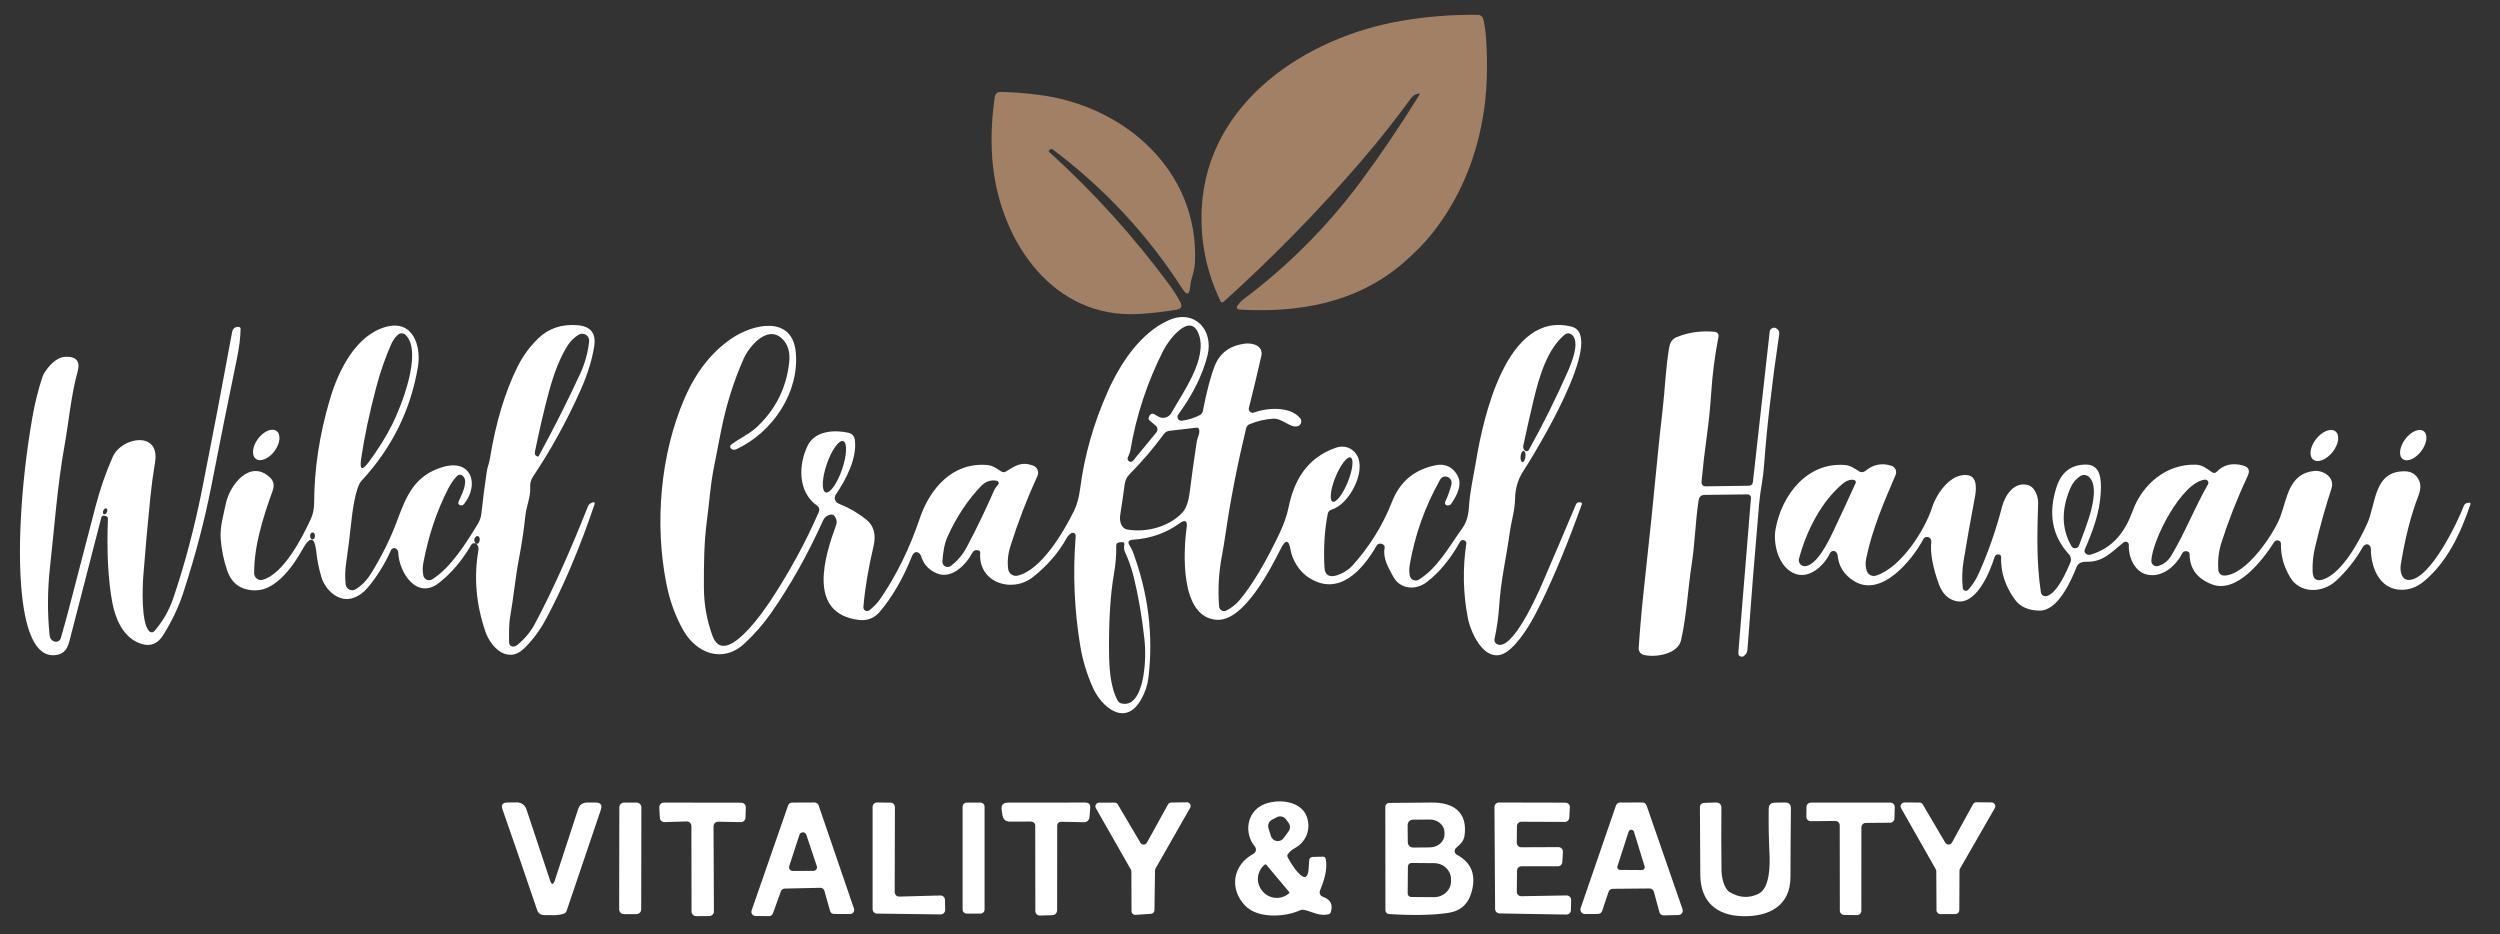
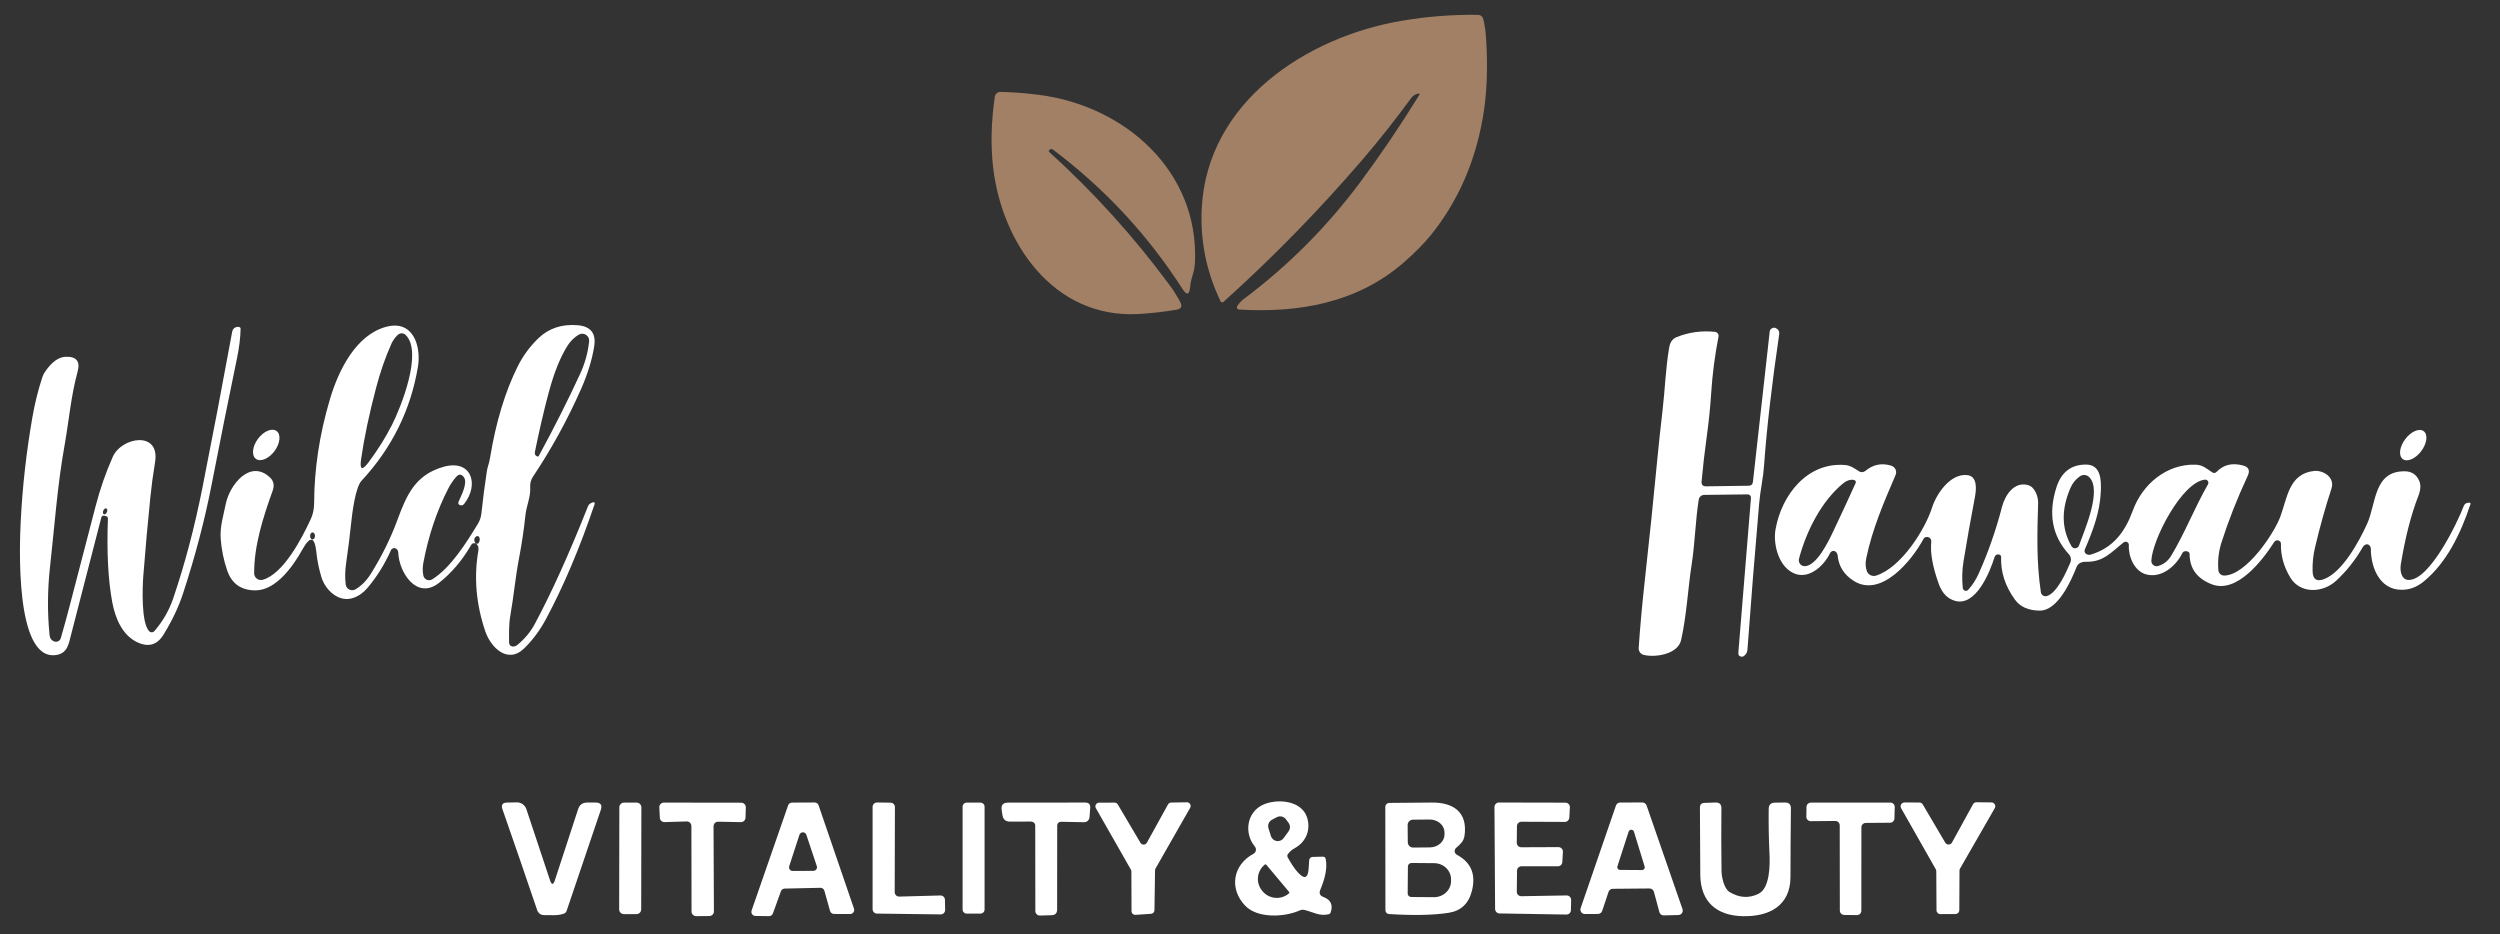
<svg xmlns="http://www.w3.org/2000/svg" width="297" height="111" viewBox="0 0 297 111" fill="none">
  <rect x="0" y="0" width="297" height="111" fill="#333333" stroke="none" />
-   <path d="M116.218 65.38C115.892 65.301 115.649 65.409 115.491 65.705C114.759 67.09 113.08 68.82 111.353 68.137C110.372 67.751 109.73 67.063 109.427 66.073C109.371 65.894 109.263 65.757 109.101 65.661C108.928 65.556 108.763 65.564 108.608 65.687C108.499 65.775 108.418 65.883 108.365 66.011C107.302 68.688 106.023 70.907 104.527 72.668C103.866 73.445 103.036 73.773 102.038 73.65C95.789 72.874 98.019 65.985 99.328 62.383C99.393 62.203 99.41 62.009 99.375 61.819C99.34 61.63 99.255 61.453 99.129 61.305C98.997 61.147 98.83 61.093 98.627 61.142C98.23 61.236 97.948 61.467 97.781 61.835C95.954 65.881 93.899 69.539 91.616 72.809C90.691 74.135 89.629 75.352 88.43 76.459C85.835 78.861 82.702 77.59 81.159 74.851C80.222 73.183 79.554 71.33 79.154 69.294C77.766 62.242 78.423 54.012 81.327 47.32C82.675 44.203 84.532 41.836 86.897 40.221C89.453 38.468 94.145 37.403 94.542 41.886C94.961 46.601 91.823 51.343 87.492 53.364C87.254 53.472 87.042 53.451 86.857 53.302C86.821 53.273 86.792 53.236 86.772 53.194C86.753 53.151 86.743 53.105 86.744 53.059C86.745 53.013 86.756 52.967 86.777 52.926C86.798 52.884 86.829 52.848 86.866 52.82C87.879 52.058 89.038 51.562 89.955 50.695C92.138 48.635 93.402 46.111 93.749 43.122C93.899 41.851 93.611 40.879 92.885 40.207C91.149 38.603 89.021 41.106 88.342 42.627C87.135 45.341 86.227 48.265 85.619 51.4C85.349 52.782 85.072 54.196 84.79 55.642C84.385 57.702 84.266 59.709 83.988 61.782C83.636 64.416 83.609 67.09 83.623 69.811C83.632 71.801 83.972 73.711 84.645 75.543C86.099 79.505 90.889 72.348 91.607 71.257C93.825 67.883 95.719 64.396 97.287 60.796C97.341 60.671 97.35 60.531 97.312 60.4C97.275 60.269 97.193 60.155 97.08 60.078C94.789 58.495 94.815 55.23 95.961 52.921C96.82 51.185 99.098 51.045 100.742 51.4C101.218 51.505 101.488 51.786 101.553 52.242C101.852 54.446 100.486 56.997 99.292 58.763C99.233 58.851 99.194 58.952 99.178 59.057C99.163 59.162 99.171 59.27 99.203 59.371C99.235 59.473 99.289 59.566 99.362 59.645C99.434 59.723 99.523 59.784 99.623 59.823C100.795 60.285 101.876 60.904 102.866 61.681C103.803 62.418 104.106 63.489 103.774 64.894C103.154 67.523 102.753 69.932 102.571 72.121C102.563 72.204 102.58 72.288 102.62 72.362C102.659 72.436 102.719 72.497 102.793 72.538C102.867 72.579 102.951 72.598 103.035 72.592C103.119 72.586 103.2 72.556 103.267 72.506C103.784 72.121 104.231 71.653 104.607 71.104C106.516 68.308 108.067 65.142 109.26 61.607C110.458 58.062 113.133 54.893 117.28 55.244C117.932 55.301 118.408 55.664 118.937 56.002C119.128 56.127 119.32 56.13 119.514 56.011C120.629 55.322 121.329 54.805 122.731 55.309C122.849 55.352 122.957 55.419 123.048 55.505C123.139 55.591 123.211 55.695 123.26 55.81C123.309 55.925 123.333 56.049 123.332 56.174C123.33 56.299 123.302 56.423 123.251 56.536C122.026 59.201 120.955 61.984 120.038 64.885C119.744 65.817 119.656 66.727 119.774 67.615C119.791 67.742 119.834 67.863 119.901 67.972C119.968 68.081 120.057 68.174 120.162 68.247C120.267 68.32 120.387 68.369 120.513 68.394C120.639 68.418 120.768 68.415 120.893 68.387C123.682 67.738 126.348 63.233 127.6 60.678C127.944 59.977 128.184 59.097 128.322 58.04C128.828 54.122 129.919 50.283 131.597 46.523C133.073 43.205 135.439 39.585 138.797 38.064C141.921 36.649 144.204 39.23 143.455 42.21C142.876 44.512 141.714 46.861 139.969 49.257C139.917 49.33 139.887 49.417 139.883 49.507C139.879 49.597 139.901 49.685 139.947 49.762C139.993 49.839 140.06 49.901 140.141 49.94C140.222 49.978 140.312 49.992 140.401 49.98C141.194 49.875 141.908 49.652 142.542 49.31C142.736 49.208 142.854 49.05 142.895 48.837C143.365 46.444 143.841 44.644 144.323 43.437C144.919 41.941 146.093 41.072 147.843 40.83C148.791 40.698 150.126 41.053 149.84 42.315C149.378 44.352 148.888 46.401 148.368 48.464C148.347 48.546 148.349 48.631 148.374 48.712C148.399 48.792 148.445 48.864 148.508 48.92C148.571 48.977 148.649 49.014 148.732 49.03C148.815 49.045 148.901 49.037 148.98 49.007C150.448 48.451 153.303 48.21 154.471 49.704C154.531 49.782 154.571 49.873 154.587 49.97C154.603 50.068 154.594 50.167 154.561 50.26C154.528 50.353 154.473 50.437 154.399 50.504C154.326 50.57 154.237 50.618 154.14 50.642C153.263 50.861 152.342 49.669 151.241 49.739C150.295 49.801 149.365 50.018 148.452 50.392C148.351 50.433 148.261 50.498 148.189 50.581C148.118 50.664 148.067 50.763 148.042 50.87C147.002 55.185 146.194 59.316 145.618 63.264C145.471 64.275 145.316 65.22 145.151 66.099C144.781 68.065 144.674 70.049 144.829 72.05C144.836 72.149 144.868 72.244 144.922 72.328C144.976 72.411 145.05 72.479 145.137 72.527C145.224 72.574 145.322 72.599 145.421 72.6C145.521 72.6 145.619 72.575 145.706 72.528C146.338 72.195 146.865 71.773 147.288 71.262C148.76 69.497 150.314 66.904 151.95 63.483C152.506 62.326 152.879 61.274 153.07 60.327C153.757 56.966 155.304 54.389 158.692 53.193C159.671 52.846 160.658 53.175 161.195 54.065C162.35 55.971 160.305 59.928 158.181 60.546C158.07 60.58 157.969 60.643 157.891 60.729C157.812 60.816 157.759 60.922 157.736 61.037C157.348 63.03 157.219 65.17 157.348 67.458C157.463 69.425 159.966 67.966 160.6 67.269C162.674 64.987 164.267 62.429 165.377 59.595C166.314 57.2 168.063 55.754 170.625 55.257C171.749 55.042 172.674 55.55 173.185 56.554C173.741 57.645 173.049 58.872 172.449 59.793C172.323 59.986 172.145 60.069 171.916 60.042C171.87 60.037 171.826 60.021 171.788 59.995C171.749 59.969 171.718 59.935 171.695 59.895C171.672 59.855 171.659 59.81 171.657 59.764C171.655 59.718 171.664 59.672 171.683 59.63C171.991 58.976 172.236 58.301 172.419 57.606C172.51 57.258 172.424 56.979 172.163 56.769C172.083 56.703 171.989 56.656 171.888 56.63C171.788 56.604 171.682 56.601 171.58 56.62C171.478 56.639 171.381 56.681 171.297 56.741C171.213 56.802 171.143 56.88 171.092 56.97C169.286 60.184 168.08 63.566 167.474 67.116C167.398 67.554 167.401 67.981 167.483 68.395C167.505 68.507 167.554 68.611 167.625 68.7C167.696 68.788 167.787 68.859 167.892 68.905C167.996 68.951 168.11 68.971 168.223 68.964C168.337 68.957 168.448 68.923 168.545 68.864C170.788 67.523 172.264 64.762 173.758 62.703C174.239 62.041 174.463 61.112 174.507 60.305C174.613 58.399 175.049 56.615 175.358 54.757C176.204 49.643 178.989 36.842 186.709 38.809C190.966 39.896 182.1 54.236 180.923 56.041C180.293 57.01 180.007 58.132 179.989 59.271C179.967 60.647 179.548 61.896 179.363 63.233C178.971 66.09 178.297 68.965 178.112 71.893C178.024 73.237 177.836 74.581 177.548 75.924C177.524 76.033 177.535 76.146 177.579 76.248C177.622 76.35 177.696 76.436 177.79 76.494C179.601 77.599 182.717 70.486 183.219 69.32C184.55 66.241 185.883 63.113 187.22 59.937C187.305 59.739 187.455 59.651 187.67 59.674L187.793 59.688C187.817 59.69 187.84 59.698 187.86 59.711C187.881 59.723 187.898 59.74 187.91 59.761C187.923 59.781 187.931 59.804 187.934 59.828C187.936 59.851 187.933 59.875 187.925 59.898C186.274 64.488 184.678 68.36 183.135 71.516C182.223 73.387 181.033 75.662 179.434 77.103C176.75 79.522 174.767 75.456 174.371 73.374C173.813 70.461 173.755 67.523 174.199 64.561C174.208 64.495 174.197 64.428 174.167 64.368C174.137 64.309 174.09 64.26 174.031 64.228C173.773 64.09 173.572 64.149 173.428 64.403C172.288 66.436 170.981 68.019 169.506 69.149C168.202 70.153 166.342 70.048 165.505 68.487C164.954 67.458 164.258 66.323 164.491 65.109C164.527 64.936 164.472 64.799 164.328 64.697C164.164 64.583 163.986 64.555 163.795 64.613C163.689 64.643 163.61 64.704 163.557 64.797C161.918 67.65 159.067 70.994 155.423 68.584C154.365 67.883 153.528 66.555 153.321 65.328C153.115 64.109 152.733 64.051 152.175 65.152C150.95 67.563 147.799 73.812 144.565 73.632C140.119 73.378 140.595 65.393 140.974 62.694C141.091 61.849 140.805 61.679 140.114 62.181C138.537 63.329 136.696 63.975 134.593 64.118C134.044 64.156 133.922 64.403 134.227 64.859C134.377 65.084 134.498 65.32 134.589 65.569C136.416 70.474 137.031 75.45 136.435 80.495C136.332 81.384 136.043 82.25 135.567 83.094C133.676 86.442 130.852 83.975 129.838 81.701C129.119 80.091 128.619 78.444 128.34 76.762C127.623 72.464 127.441 68.102 127.794 63.675C127.798 63.609 127.785 63.543 127.754 63.485C127.723 63.426 127.677 63.377 127.62 63.343C127.563 63.309 127.498 63.292 127.432 63.294C127.366 63.295 127.302 63.315 127.247 63.351C127.027 63.497 126.852 63.686 126.723 63.917C125.753 65.664 124.421 67.206 122.726 68.544C120.17 70.56 116.2 69.167 116.447 65.692C116.459 65.522 116.382 65.418 116.218 65.38ZM137.144 49.218L137.603 49.485C137.732 49.561 137.876 49.61 138.025 49.63C138.174 49.65 138.326 49.64 138.471 49.6C138.616 49.561 138.751 49.494 138.869 49.402C138.987 49.309 139.086 49.195 139.158 49.064C140.52 46.632 143.499 42.578 142.406 39.686C141.383 36.991 138.823 40.418 138.233 41.579C136.297 45.389 134.981 49.368 134.285 53.517C134.232 53.828 134.091 54.074 133.98 54.363C133.957 54.427 133.951 54.497 133.965 54.566C133.979 54.633 134.012 54.697 134.06 54.748C134.124 54.816 134.201 54.852 134.289 54.858C134.43 54.867 134.545 54.817 134.633 54.709L137.374 51.37C137.47 51.252 137.516 51.101 137.501 50.949C137.486 50.798 137.412 50.657 137.294 50.559L136.58 49.967C136.527 49.923 136.487 49.864 136.467 49.798C136.447 49.732 136.446 49.661 136.466 49.595C136.495 49.489 136.544 49.396 136.611 49.314C136.761 49.13 136.939 49.098 137.144 49.218ZM186.237 44.173C186.683 43.161 187.797 40.536 186.687 39.721C186.574 39.637 186.436 39.593 186.295 39.596C186.155 39.6 186.019 39.65 185.911 39.739C183.809 41.452 182.858 44.765 182.214 47.43C181.8 49.148 181.384 50.984 180.967 52.938C180.935 53.087 180.954 53.232 181.025 53.372C181.069 53.46 181.135 53.527 181.223 53.574C181.292 53.61 181.373 53.618 181.448 53.596C181.522 53.574 181.586 53.523 181.624 53.456C183.316 50.403 184.854 47.309 186.237 44.173ZM133.95 62.913C136.228 63.285 138.885 62.584 140.462 60.897C140.897 60.432 141.185 59.645 141.326 58.535C141.579 56.534 141.862 54.506 142.177 52.452C142.252 51.961 142.591 51.47 142.45 50.993C142.431 50.933 142.392 50.882 142.341 50.847C142.29 50.813 142.228 50.798 142.168 50.804L138.925 51.181C138.795 51.196 138.671 51.238 138.559 51.303C138.446 51.367 138.349 51.454 138.272 51.558C137.042 53.241 135.681 54.835 134.192 56.339C133.877 56.655 133.675 57.064 133.615 57.505C133.459 58.679 133.28 59.917 133.077 61.217C132.976 61.87 133.165 62.782 133.95 62.913ZM98.087 58.495C98.328 58.576 98.669 58.334 99.035 57.821C99.401 57.307 99.762 56.565 100.039 55.758C100.175 55.358 100.288 54.954 100.368 54.569C100.449 54.184 100.497 53.825 100.509 53.514C100.522 53.203 100.498 52.944 100.44 52.754C100.382 52.564 100.291 52.445 100.172 52.404C99.93 52.323 99.589 52.565 99.223 53.079C98.857 53.592 98.496 54.334 98.22 55.142C98.083 55.542 97.971 55.946 97.89 56.331C97.809 56.715 97.761 57.074 97.749 57.385C97.737 57.697 97.76 57.955 97.818 58.145C97.876 58.336 97.968 58.454 98.087 58.495ZM180.86 54.893C180.898 54.897 180.938 54.885 180.977 54.855C181.015 54.825 181.053 54.78 181.087 54.721C181.121 54.662 181.15 54.591 181.174 54.512C181.198 54.433 181.215 54.347 181.225 54.26C181.235 54.172 181.238 54.085 181.233 54.002C181.227 53.92 181.214 53.844 181.195 53.779C181.175 53.714 181.149 53.661 181.118 53.624C181.086 53.587 181.051 53.565 181.013 53.561C180.975 53.556 180.935 53.569 180.896 53.599C180.857 53.628 180.82 53.674 180.786 53.733C180.752 53.791 180.722 53.862 180.699 53.942C180.675 54.021 180.657 54.107 180.647 54.194C180.637 54.282 180.635 54.369 180.64 54.452C180.646 54.534 180.658 54.61 180.678 54.675C180.698 54.74 180.724 54.792 180.755 54.83C180.787 54.867 180.822 54.889 180.86 54.893ZM158.318 59.6C158.414 59.638 158.536 59.609 158.679 59.512C158.821 59.416 158.98 59.255 159.147 59.039C159.314 58.822 159.486 58.554 159.652 58.251C159.818 57.947 159.975 57.613 160.115 57.269C160.398 56.572 160.592 55.874 160.655 55.326C160.718 54.779 160.644 54.428 160.45 54.35C160.354 54.311 160.232 54.341 160.089 54.437C159.947 54.533 159.788 54.694 159.621 54.911C159.454 55.127 159.283 55.395 159.117 55.699C158.95 56.002 158.793 56.336 158.653 56.681C158.37 57.377 158.176 58.076 158.113 58.623C158.05 59.17 158.124 59.522 158.318 59.6ZM114.852 64.99C115.974 62.884 117.039 60.679 118.046 58.377C118.179 58.076 118.352 57.812 118.566 57.584C118.601 57.547 118.626 57.501 118.637 57.452C118.648 57.402 118.645 57.35 118.628 57.302C118.612 57.254 118.583 57.211 118.544 57.178C118.505 57.145 118.458 57.123 118.408 57.115C117.694 56.983 117.068 57.2 116.531 57.764C114.947 59.429 113.636 61.405 112.596 63.693C112.155 64.657 112.036 65.665 111.957 66.699C111.948 66.817 111.974 66.936 112.031 67.039C112.088 67.143 112.174 67.229 112.278 67.285C112.383 67.342 112.501 67.368 112.62 67.36C112.739 67.351 112.853 67.309 112.948 67.239C113.73 66.654 114.364 65.905 114.852 64.99ZM133.663 65.613C133.534 65.332 133.502 65.038 133.566 64.732C133.616 64.498 133.521 64.39 133.28 64.407L133.002 64.429C132.732 64.447 132.6 64.591 132.606 64.863C132.635 65.894 132.542 67.019 132.328 68.238C131.923 70.56 131.73 73.539 131.751 77.174C131.76 79.185 131.87 81.587 132.791 83.252C132.87 83.395 133.003 83.502 133.161 83.55C134.915 84.067 135.602 81.674 135.822 80.364C136.075 78.874 136.116 77.363 135.946 75.832C135.649 73.162 135.226 70.722 134.677 68.514C134.427 67.506 134.089 66.539 133.663 65.613Z" fill="white" />
  <path d="M56.496 64.556C56.672 64.635 56.799 64.61 56.875 64.482C57.004 64.263 57.028 64.048 56.946 63.838C56.931 63.802 56.909 63.77 56.88 63.745C56.851 63.719 56.817 63.701 56.779 63.691C56.742 63.681 56.703 63.681 56.665 63.688C56.628 63.696 56.592 63.713 56.562 63.737C56.295 63.944 56.273 64.218 56.496 64.556C56.261 64.486 56.083 64.555 55.963 64.762C54.894 66.6 53.62 68.097 52.142 69.254C49.503 71.319 47.388 67.975 47.313 65.643C47.307 65.491 47.251 65.363 47.145 65.258C47.007 65.12 46.856 65.081 46.692 65.139C46.577 65.177 46.496 65.25 46.449 65.358C45.712 67.015 44.783 68.508 43.664 69.837C43.177 70.413 42.605 70.813 41.95 71.038C40.267 71.612 38.65 70.126 38.178 68.544C37.879 67.539 37.68 66.556 37.583 65.595C37.392 63.743 36.843 63.632 35.935 65.262C34.864 67.195 32.824 70.131 30.357 70.135C28.65 70.138 27.525 69.344 26.981 67.751C26.57 66.542 26.316 65.294 26.219 64.009C26.113 62.602 26.545 61.23 26.831 59.828C27.285 57.623 29.696 54.516 32.057 56.707C32.513 57.128 32.624 57.658 32.392 58.298C31.251 61.458 30.172 64.859 30.194 68.115C30.194 68.238 30.224 68.358 30.279 68.468C30.335 68.577 30.415 68.673 30.514 68.746C30.613 68.82 30.727 68.871 30.849 68.893C30.971 68.916 31.096 68.91 31.216 68.877C33.661 68.189 35.852 63.987 36.931 61.642C37.187 61.081 37.316 60.454 37.319 59.762C37.331 55.724 37.955 51.616 39.192 47.438C40.201 44.029 42.25 39.835 45.819 38.84C49.111 37.92 50.058 41.167 49.648 43.591C48.785 48.724 46.551 53.234 42.946 57.119C42.219 57.899 41.84 60.976 41.725 62.072C41.567 63.594 41.363 65.222 41.113 66.958C40.987 67.843 40.973 68.673 41.073 69.447C41.089 69.574 41.137 69.695 41.212 69.799C41.287 69.902 41.386 69.986 41.502 70.041C41.617 70.097 41.745 70.123 41.873 70.118C42.002 70.112 42.127 70.074 42.237 70.008C42.947 69.582 43.55 68.974 44.043 68.185C45.35 66.093 46.404 63.963 47.203 61.795C48.287 58.859 49.3 56.431 52.658 55.467C55.998 54.507 56.972 57.531 55.148 59.858C55.018 60.025 54.851 60.076 54.645 60.012C54.607 60.001 54.572 59.981 54.541 59.955C54.511 59.929 54.487 59.896 54.47 59.86C54.454 59.823 54.445 59.784 54.445 59.743C54.445 59.703 54.453 59.663 54.469 59.626C54.773 58.907 55.615 57.356 55.099 56.681C54.814 56.304 54.515 56.292 54.2 56.646C53.842 57.049 53.538 57.492 53.288 57.974C51.907 60.639 50.909 63.604 50.292 66.87C50.195 67.382 50.196 67.884 50.296 68.378C50.319 68.488 50.368 68.59 50.439 68.677C50.51 68.764 50.601 68.832 50.705 68.876C50.808 68.92 50.921 68.938 51.033 68.929C51.146 68.92 51.254 68.885 51.349 68.825C53.579 67.44 55.461 64.377 56.774 62.229C57 61.857 57.141 61.44 57.188 61.007C57.364 59.344 57.579 57.685 57.831 56.028C57.87 55.771 57.937 55.488 58.034 55.178C58.113 54.927 58.175 54.662 58.219 54.385C58.909 50.166 60.001 46.553 61.493 43.547C62.122 42.282 62.95 41.156 63.978 40.168C65.201 38.999 66.741 38.488 68.601 38.634C70.167 38.76 70.831 39.588 70.593 41.119C70.346 42.717 69.82 44.428 69.015 46.251C67.399 49.9 65.504 53.352 63.331 56.607C63.066 56.998 62.952 57.429 62.987 57.899C63.066 58.995 62.537 60.104 62.423 61.199C62.238 62.932 61.981 64.656 61.652 66.371C61.22 68.623 61.026 70.894 60.621 73.181C60.44 74.194 60.471 75.298 60.48 76.354C60.48 76.475 60.528 76.591 60.614 76.676C60.7 76.762 60.816 76.81 60.938 76.81C61.129 76.81 61.301 76.748 61.453 76.626C62.341 75.898 63.035 75.063 63.538 74.119C65.518 70.426 67.62 65.776 69.844 60.169C69.923 59.971 70.061 59.831 70.258 59.749L70.447 59.67C70.474 59.658 70.503 59.654 70.531 59.659C70.56 59.664 70.587 59.677 70.608 59.697C70.629 59.717 70.645 59.743 70.652 59.771C70.66 59.8 70.659 59.83 70.65 59.858C68.878 65.1 66.941 69.675 64.838 73.584C64.124 74.911 63.266 76.06 62.264 77.033C60.29 78.944 58.285 76.88 57.651 74.995C56.558 71.764 56.283 68.575 56.827 65.428C56.897 65.019 56.787 64.729 56.496 64.556ZM46.551 50.511C47.621 48.411 50.274 41.811 48.19 39.791C48.065 39.669 47.897 39.601 47.721 39.6C47.546 39.599 47.378 39.666 47.251 39.787C46.922 40.102 46.672 40.451 46.502 40.834C45.791 42.418 45.188 44.149 44.691 46.027C43.86 49.183 43.263 52.014 42.902 54.52C42.711 55.835 43.014 55.958 43.81 54.889C44.873 53.463 45.787 52.004 46.551 50.511ZM68.9 44.458C69.482 43.208 69.845 41.906 69.989 40.554C70.006 40.401 69.979 40.246 69.912 40.107C69.844 39.969 69.739 39.852 69.608 39.77C69.477 39.688 69.325 39.645 69.171 39.645C69.016 39.644 68.864 39.688 68.733 39.769C68.204 40.096 67.774 40.52 67.442 41.04C66.567 42.407 65.809 44.296 65.168 46.707C64.616 48.769 64.075 51.095 63.547 53.684C63.491 53.955 63.591 54.139 63.846 54.236C63.874 54.246 63.906 54.246 63.934 54.235C63.962 54.225 63.986 54.205 64 54.179C65.795 50.883 67.429 47.643 68.9 44.458ZM37.123 64.092C37.2 64.093 37.275 64.05 37.33 63.972C37.386 63.894 37.418 63.787 37.42 63.676C37.422 63.564 37.393 63.457 37.34 63.377C37.286 63.297 37.213 63.252 37.136 63.251C37.059 63.249 36.984 63.292 36.928 63.37C36.873 63.449 36.84 63.555 36.839 63.667C36.837 63.778 36.866 63.886 36.919 63.965C36.972 64.045 37.046 64.091 37.123 64.092Z" fill="white" />
  <path d="M12.563 61.304L12.404 61.269C12.205 61.226 12.08 61.303 12.03 61.502C10.828 66.147 9.633 70.782 8.443 75.407C8.156 76.516 8.02 77.656 6.592 77.826C1.749 78.409 2.331 64.622 2.459 61.997C2.662 57.863 3.126 53.717 3.851 49.559C4.139 47.9 4.536 46.308 5.041 44.783C5.114 44.565 5.218 44.357 5.35 44.165C6.14 43.005 6.961 42.412 7.813 42.385C9.085 42.342 9.553 42.932 9.218 44.156C8.438 46.983 8.187 50.024 7.663 52.952C6.821 57.628 6.482 62.492 5.944 67.326C5.636 70.11 5.62 72.832 5.896 75.491C5.934 75.841 6.11 76.078 6.425 76.201C6.503 76.231 6.586 76.246 6.67 76.242C6.753 76.239 6.835 76.218 6.911 76.181C6.986 76.145 7.052 76.093 7.106 76.029C7.16 75.965 7.199 75.891 7.222 75.811C7.598 74.51 7.933 73.296 8.227 72.169C9.261 68.213 10.303 64.21 11.351 60.161C11.88 58.118 12.56 56.16 13.391 54.284C14.453 51.887 19.054 51.137 18.419 54.928C18.187 56.319 18.002 57.693 17.864 59.052C17.558 62.052 17.278 65.183 17.022 68.444C16.93 69.666 16.745 73.992 17.723 74.987C17.764 75.029 17.813 75.062 17.868 75.084C17.922 75.106 17.981 75.117 18.04 75.115C18.099 75.114 18.157 75.1 18.21 75.075C18.263 75.049 18.31 75.013 18.349 74.969C19.354 73.794 20.095 72.503 20.574 71.095C21.949 67.054 23.103 62.688 24.038 57.996C25.242 51.93 26.426 45.726 27.589 39.383C27.617 39.237 27.692 39.104 27.803 39.005C27.914 38.905 28.054 38.844 28.202 38.831C28.296 38.822 28.387 38.837 28.475 38.875C28.548 38.904 28.584 38.957 28.581 39.033C28.569 40.061 28.43 41.224 28.162 42.521C27.137 47.468 26.132 52.474 25.148 57.54C24.334 61.738 23.2 66.059 21.746 70.503C21.215 72.125 20.436 73.762 19.411 75.416C18.638 76.666 17.561 76.94 16.181 76.236C14.493 75.372 13.691 73.4 13.347 71.599C12.848 68.952 12.672 65.629 12.819 61.629C12.825 61.451 12.739 61.343 12.563 61.304ZM12.339 61.094C12.396 61.119 12.466 61.105 12.534 61.058C12.603 61.01 12.663 60.931 12.703 60.839C12.722 60.794 12.736 60.746 12.743 60.7C12.751 60.653 12.752 60.608 12.745 60.568C12.739 60.527 12.727 60.491 12.708 60.463C12.69 60.434 12.666 60.413 12.637 60.401C12.581 60.377 12.51 60.391 12.442 60.438C12.374 60.486 12.313 60.565 12.274 60.656C12.254 60.702 12.24 60.749 12.233 60.796C12.225 60.843 12.225 60.888 12.231 60.928C12.237 60.969 12.249 61.005 12.268 61.033C12.287 61.062 12.311 61.082 12.339 61.094Z" fill="white" />
  <path d="M207.737 57.706C208.042 57.701 208.213 57.547 208.248 57.246L210.244 39.37C210.251 39.302 210.274 39.237 210.31 39.179C210.347 39.121 210.397 39.072 210.456 39.037C210.635 38.923 210.798 38.9 210.945 38.967C211.277 39.116 211.416 39.37 211.364 39.73C210.482 45.731 209.886 50.902 209.574 55.244C209.519 56 209.431 56.723 209.31 57.413C209.163 58.266 209.055 59.084 208.984 59.867C208.479 65.672 208.016 71.441 207.596 77.174C207.569 77.539 207.399 77.81 207.085 77.989C207.044 78.012 206.998 78.022 206.948 78.019C206.634 78.002 206.49 77.837 206.516 77.524L208.015 59.148C208.019 59.095 208.012 59.041 207.994 58.99C207.976 58.94 207.948 58.893 207.911 58.854C207.874 58.815 207.829 58.784 207.78 58.763C207.73 58.742 207.676 58.731 207.622 58.732L202.458 58.793C202.301 58.796 202.151 58.853 202.032 58.956C201.914 59.058 201.835 59.2 201.81 59.354C201.405 61.914 201.374 64.447 200.969 67.05C200.528 69.916 200.378 73.076 199.717 76.034C199.329 77.752 196.61 78.138 195.271 77.8C195.092 77.755 194.935 77.648 194.827 77.5C194.718 77.351 194.665 77.169 194.676 76.985C194.829 74.633 195.076 71.917 195.416 68.838C195.954 63.974 196.447 59.189 196.897 54.485C197.073 52.657 197.277 50.752 197.509 48.771C197.805 46.268 197.875 43.731 198.303 41.268C198.411 40.651 198.696 40.25 199.157 40.063C200.609 39.47 202.135 39.256 203.736 39.423C203.802 39.43 203.866 39.45 203.924 39.483C203.982 39.515 204.033 39.56 204.072 39.613C204.112 39.666 204.14 39.727 204.155 39.791C204.17 39.856 204.171 39.923 204.159 39.988C203.724 42.22 203.435 44.45 203.291 46.676C203.179 48.417 202.998 50.177 202.749 51.957C202.511 53.675 202.311 55.422 202.149 57.198C202.114 57.587 202.293 57.78 202.687 57.777L207.737 57.706Z" fill="white" />
  <path d="M30.643 52.138C29.967 53.053 29.861 54.118 30.407 54.516C30.952 54.914 31.942 54.496 32.617 53.581C33.293 52.666 33.399 51.601 32.853 51.203C32.308 50.805 31.319 51.223 30.643 52.138Z" fill="white" />
-   <path d="M275.149 52.159C274.421 53.086 274.272 54.18 274.817 54.603C275.361 55.027 276.393 54.618 277.121 53.691C277.849 52.764 277.998 51.67 277.454 51.247C276.909 50.824 275.877 51.232 275.149 52.159Z" fill="white" />
  <path d="M285.739 52.174C285.053 53.09 284.923 54.149 285.45 54.54C285.977 54.93 286.961 54.505 287.647 53.589C288.334 52.673 288.463 51.614 287.936 51.223C287.409 50.832 286.426 51.258 285.739 52.174Z" fill="white" />
  <path d="M233.824 70.07C234.329 69.506 234.74 68.873 235.057 68.172C236.183 65.668 237.109 63.017 237.838 60.218C238.195 58.833 239.279 57.163 240.94 57.632C241.764 57.864 242.152 59.026 242.13 59.753C242.02 63.307 241.918 66.783 242.456 70.359C242.468 70.438 242.497 70.514 242.54 70.581C242.584 70.649 242.643 70.706 242.711 70.749C242.779 70.791 242.856 70.819 242.936 70.83C243.016 70.84 243.097 70.834 243.174 70.81C244.399 70.438 245.492 67.927 245.95 66.848C246.022 66.683 246.045 66.499 246.014 66.321C245.984 66.142 245.902 65.975 245.779 65.84C243.793 63.67 243.302 61.018 244.307 57.886C244.883 56.089 246.052 55.191 247.814 55.191C249.617 55.191 249.63 57.084 249.577 58.381C249.476 60.866 248.634 63.049 247.682 65.262C247.6 65.458 247.635 65.626 247.788 65.766C247.864 65.834 247.957 65.882 248.058 65.904C248.158 65.926 248.262 65.922 248.361 65.893C251.053 65.091 252.459 63.18 253.375 60.665C254.503 57.553 257.363 55.095 260.849 55.204C261.691 55.23 262.153 55.682 262.797 56.107C262.996 56.238 263.178 56.218 263.343 56.046C264.145 55.21 265.18 54.959 266.45 55.292C267.137 55.47 267.331 55.88 267.031 56.523C265.771 59.232 264.728 61.882 263.903 64.473C263.571 65.516 263.45 66.606 263.541 67.742C263.555 67.919 263.636 68.083 263.768 68.201C263.9 68.32 264.073 68.383 264.251 68.378C266.895 68.303 270.147 63.377 270.887 61.423C271.724 59.197 271.909 56.256 274.923 55.949C276.007 55.84 277.409 56.716 276.981 58.031C276.247 60.275 275.593 62.616 275.02 65.056C274.797 66 274.703 66.951 274.738 67.909C274.771 68.829 275.22 69.127 276.087 68.803C278.255 67.992 280.22 64.407 281.216 62.225C282.295 59.858 281.974 55.945 285.684 55.989C286.512 55.997 287.088 56.382 287.411 57.141C287.614 57.614 287.576 58.209 287.297 58.925C286.424 61.178 285.73 63.892 285.213 67.067C285.098 67.773 285.252 68.93 286.204 68.899C288.725 68.812 291.955 62.063 292.704 60.091C292.738 59.998 292.798 59.916 292.876 59.855C292.955 59.793 293.049 59.753 293.149 59.74L293.294 59.718C293.473 59.695 293.534 59.768 293.475 59.937C292.303 63.461 290.65 66.835 287.989 69.04C287.322 69.592 286.633 69.919 285.922 70.021C282.895 70.46 281.665 67.642 281.656 65.209C281.654 65.04 281.596 64.9 281.485 64.789C281.349 64.654 281.194 64.626 281.018 64.705C280.879 64.767 280.772 64.865 280.696 64.999C279.817 66.533 278.757 67.87 277.514 69.009C275.968 70.429 273.284 70.609 272.072 68.588C271.308 67.311 270.943 65.984 270.975 64.605C270.981 64.45 270.913 64.331 270.772 64.25C270.676 64.191 270.561 64.172 270.451 64.198C270.34 64.223 270.244 64.29 270.182 64.385C268.794 66.559 265.714 70.591 262.726 69.403C261.002 68.72 260.135 67.535 260.126 65.849C260.123 65.691 260.05 65.583 259.906 65.525C259.8 65.481 259.69 65.468 259.575 65.485C259.506 65.498 259.44 65.526 259.383 65.569C259.327 65.612 259.281 65.667 259.249 65.731C258.496 67.252 256.804 68.715 254.984 68.242C253.56 67.87 252.833 66.112 252.908 64.758C252.912 64.684 252.895 64.611 252.859 64.548C252.822 64.484 252.767 64.432 252.702 64.398C252.636 64.364 252.562 64.35 252.488 64.357C252.415 64.364 252.345 64.392 252.287 64.438C250.833 65.586 249.877 66.796 247.819 66.739C247.343 66.73 246.885 66.883 246.699 67.357C246.039 69.018 244.479 72.554 242.324 72.541C240.978 72.532 239.991 72.093 239.363 71.222C238.217 69.638 237.673 67.956 237.732 66.174C237.735 66.103 237.712 66.034 237.668 65.98C237.625 65.925 237.563 65.888 237.494 65.876C237.212 65.826 237.027 65.941 236.939 66.222C236.388 67.997 234.74 72.033 232.303 71.393C231.384 71.15 230.726 70.478 230.329 69.377C229.604 67.37 229.304 65.712 229.43 64.403C229.454 64.175 229.388 64.004 229.232 63.89C229.097 63.794 228.946 63.767 228.778 63.811C228.658 63.84 228.57 63.909 228.514 64.017C227.13 66.603 223.477 71.06 220.229 69.013C219.075 68.286 218.436 67.279 218.313 65.994C218.295 65.824 218.227 65.684 218.11 65.573C217.978 65.445 217.825 65.414 217.652 65.481C217.544 65.523 217.457 65.603 217.409 65.705C216.757 67.116 215.047 68.763 213.342 68.194C211.328 67.523 210.614 64.679 210.932 62.891C211.65 58.828 214.677 54.876 219.203 55.244C219.837 55.296 220.335 55.66 220.851 55.993C220.965 56.066 221.099 56.1 221.233 56.092C221.368 56.085 221.496 56.034 221.6 55.949C222.528 55.175 223.558 54.968 224.689 55.327C224.798 55.361 224.899 55.418 224.985 55.493C225.071 55.569 225.14 55.661 225.188 55.765C225.236 55.869 225.261 55.981 225.262 56.095C225.264 56.209 225.241 56.322 225.196 56.427C223.803 59.67 222.42 62.869 221.706 66.344C221.594 66.888 221.618 67.385 221.776 67.834C221.851 68.051 222.009 68.23 222.216 68.332C222.422 68.434 222.662 68.453 222.882 68.382C225.861 67.427 228.69 62.93 229.536 60.279C230.056 58.653 231.735 56.177 233.753 56.449C234.952 56.611 234.78 58.202 234.626 59.017C234.126 61.644 233.674 64.194 233.268 66.669C233.095 67.738 233.066 68.803 233.18 69.864C233.188 69.934 233.216 70.001 233.261 70.056C233.307 70.111 233.367 70.152 233.435 70.174C233.503 70.196 233.576 70.197 233.645 70.179C233.714 70.16 233.776 70.122 233.824 70.07ZM246.986 64.806C247.62 63.018 249.771 58.197 248.184 56.668C248.04 56.529 247.851 56.445 247.65 56.431C247.45 56.416 247.251 56.472 247.087 56.589C246.588 56.943 246.218 57.397 245.977 57.952C244.863 60.514 244.902 62.827 246.091 64.889C246.138 64.97 246.208 65.036 246.291 65.079C246.375 65.122 246.469 65.14 246.563 65.131C246.657 65.123 246.746 65.087 246.821 65.03C246.896 64.972 246.953 64.895 246.986 64.806ZM218.965 57.422C216.422 59.508 214.602 63.04 213.721 66.379C213.691 66.491 213.689 66.609 213.716 66.721C213.742 66.834 213.796 66.938 213.873 67.025C213.95 67.112 214.047 67.179 214.155 67.22C214.264 67.261 214.381 67.275 214.497 67.26C215.885 67.085 217.198 64.368 217.779 63.145C218.681 61.246 219.573 59.324 220.454 57.378C220.468 57.346 220.476 57.312 220.476 57.278C220.476 57.243 220.469 57.209 220.456 57.178C220.442 57.146 220.422 57.117 220.397 57.094C220.371 57.07 220.341 57.052 220.309 57.04C219.859 56.883 219.309 57.141 218.965 57.422ZM257.927 66.038C259.54 63.373 260.708 60.336 262.307 57.54C262.342 57.48 262.359 57.412 262.358 57.343C262.356 57.275 262.335 57.208 262.297 57.15C262.259 57.092 262.205 57.046 262.143 57.017C262.08 56.987 262.011 56.976 261.942 56.983C259.196 57.268 255.667 64.166 255.579 66.625C255.576 66.723 255.596 66.82 255.638 66.909C255.679 66.998 255.742 67.075 255.82 67.135C255.897 67.196 255.988 67.237 256.085 67.255C256.182 67.274 256.281 67.27 256.376 67.243C257.037 67.053 257.554 66.651 257.927 66.038Z" fill="white" />
  <path d="M152.986 101.864C153.4 102.621 153.8 103.213 154.184 103.639C154.963 104.495 155.39 104.348 155.467 103.197L155.533 102.184C155.54 102.082 155.586 101.986 155.66 101.916C155.734 101.845 155.832 101.805 155.934 101.803L157.137 101.772C157.34 101.766 157.46 101.863 157.498 102.062C157.732 103.275 157.309 104.603 156.85 105.712C156.68 106.124 156.803 106.407 157.221 106.562C158.087 106.887 158.378 107.49 158.093 108.372C158.052 108.504 157.962 108.586 157.824 108.618C156.749 108.863 155.982 108.35 154.991 108.105C154.788 108.055 154.593 108.073 154.405 108.158C152.682 108.942 149.421 109.174 147.91 107.579C146.024 105.598 146.429 102.771 148.905 101.435C148.98 101.395 149.045 101.339 149.095 101.272C149.145 101.204 149.18 101.126 149.196 101.044C149.213 100.961 149.211 100.876 149.19 100.794C149.169 100.713 149.131 100.637 149.077 100.571C147.773 98.989 148.108 96.531 149.994 95.628C151.642 94.844 154.585 95.05 155.264 97.07C155.762 98.551 155.172 100.024 153.805 100.769C153.491 100.938 153.228 101.165 153.017 101.448C152.914 101.579 152.904 101.718 152.986 101.864ZM151.104 97.39C150.929 97.484 150.793 97.635 150.718 97.818C150.643 98.001 150.635 98.205 150.694 98.393L150.985 99.327C151.033 99.478 151.122 99.613 151.242 99.716C151.362 99.82 151.509 99.888 151.666 99.913C151.823 99.938 151.984 99.919 152.131 99.858C152.278 99.797 152.404 99.697 152.497 99.568L153.087 98.753C153.193 98.606 153.249 98.43 153.248 98.249C153.246 98.069 153.187 97.894 153.078 97.749L152.766 97.328C152.643 97.164 152.465 97.05 152.264 97.005C152.064 96.961 151.854 96.99 151.673 97.087L151.104 97.39ZM153.153 105.971L150.426 102.719C150.407 102.697 150.38 102.683 150.351 102.681C150.322 102.678 150.294 102.687 150.271 102.706L150.227 102.741C150.005 102.925 149.822 103.15 149.688 103.404C149.553 103.659 149.471 103.937 149.445 104.223C149.418 104.509 149.449 104.798 149.535 105.072C149.621 105.346 149.76 105.601 149.945 105.822L149.994 105.883C150.179 106.104 150.405 106.286 150.661 106.42C150.917 106.553 151.197 106.636 151.484 106.662C151.772 106.688 152.062 106.657 152.338 106.572C152.614 106.486 152.87 106.347 153.092 106.163L153.14 106.124C153.162 106.105 153.176 106.079 153.178 106.05C153.181 106.021 153.172 105.993 153.153 105.971Z" fill="white" />
  <path d="M65.926 104.555L68.68 96.128C68.848 95.608 69.207 95.346 69.76 95.343L70.729 95.339C71.358 95.336 71.572 95.631 71.373 96.224L67.314 108.21C67.255 108.377 67.142 108.489 66.975 108.548C66.199 108.811 65.468 108.701 64.639 108.714C64.243 108.723 63.939 108.477 63.811 108.109C62.445 104.08 61.072 100.089 59.691 96.136C59.512 95.619 59.697 95.355 60.246 95.343L61.396 95.321C61.646 95.318 61.89 95.393 62.093 95.536C62.297 95.68 62.449 95.884 62.529 96.119L65.336 104.56C65.535 105.156 65.732 105.154 65.926 104.555Z" fill="white" />
  <path d="M75.623 95.349L74.151 95.346C73.835 95.346 73.578 95.6 73.578 95.915L73.556 108.028C73.556 108.343 73.812 108.598 74.128 108.599L75.6 108.601C75.916 108.602 76.173 108.347 76.174 108.033L76.195 95.92C76.196 95.605 75.94 95.349 75.623 95.349Z" fill="white" />
  <path d="M81.574 97.587L78.952 97.666C78.808 97.671 78.669 97.619 78.563 97.522C78.458 97.426 78.395 97.291 78.388 97.149L78.326 95.917C78.323 95.844 78.334 95.77 78.36 95.701C78.386 95.632 78.425 95.569 78.477 95.516C78.528 95.463 78.589 95.42 78.657 95.391C78.725 95.362 78.799 95.348 78.873 95.348L88.056 95.361C88.129 95.361 88.201 95.375 88.268 95.403C88.335 95.431 88.396 95.473 88.447 95.525C88.498 95.576 88.538 95.638 88.564 95.705C88.591 95.773 88.604 95.845 88.602 95.917L88.567 97.14C88.563 97.284 88.503 97.42 88.399 97.519C88.295 97.618 88.156 97.673 88.012 97.67L85.324 97.618C85.251 97.617 85.178 97.63 85.111 97.657C85.043 97.684 84.982 97.724 84.93 97.775C84.878 97.826 84.837 97.887 84.81 97.954C84.782 98.021 84.768 98.093 84.768 98.166L84.812 108.276C84.813 108.347 84.799 108.418 84.773 108.484C84.746 108.55 84.706 108.611 84.656 108.661C84.605 108.712 84.545 108.753 84.479 108.781C84.413 108.809 84.342 108.823 84.27 108.824L82.706 108.837C82.634 108.837 82.562 108.824 82.496 108.797C82.429 108.77 82.368 108.73 82.317 108.679C82.266 108.629 82.225 108.569 82.197 108.502C82.17 108.436 82.155 108.365 82.155 108.293L82.138 98.13C82.138 98.058 82.123 97.986 82.094 97.918C82.066 97.851 82.024 97.791 81.972 97.74C81.919 97.689 81.857 97.65 81.788 97.623C81.72 97.597 81.647 97.585 81.574 97.587Z" fill="white" />
  <path d="M97.459 105.471L93.22 105.563C93.121 105.566 93.025 105.598 92.945 105.656C92.864 105.714 92.804 105.794 92.771 105.887L91.823 108.513C91.789 108.608 91.726 108.691 91.642 108.749C91.558 108.807 91.458 108.838 91.356 108.837L89.748 108.815C89.67 108.814 89.594 108.795 89.525 108.76C89.457 108.724 89.398 108.672 89.353 108.609C89.308 108.547 89.279 108.474 89.268 108.398C89.257 108.321 89.264 108.244 89.29 108.171L93.63 95.672C93.664 95.577 93.726 95.495 93.809 95.436C93.892 95.378 93.991 95.347 94.093 95.348L96.781 95.335C96.884 95.334 96.985 95.366 97.069 95.426C97.152 95.485 97.215 95.57 97.248 95.668L101.452 107.943C101.477 108.016 101.484 108.095 101.473 108.172C101.461 108.249 101.431 108.322 101.386 108.385C101.34 108.448 101.28 108.5 101.21 108.535C101.14 108.57 101.063 108.588 100.984 108.587L99.081 108.578C98.974 108.578 98.87 108.544 98.785 108.48C98.7 108.416 98.638 108.326 98.609 108.223L97.939 105.826C97.91 105.722 97.847 105.631 97.76 105.567C97.673 105.503 97.567 105.469 97.459 105.471ZM93.758 102.907C93.737 102.972 93.732 103.04 93.742 103.107C93.753 103.173 93.779 103.237 93.82 103.291C93.859 103.346 93.912 103.39 93.972 103.421C94.033 103.452 94.1 103.468 94.168 103.468L96.631 103.46C96.699 103.459 96.766 103.442 96.826 103.411C96.886 103.38 96.939 103.335 96.978 103.279C97.018 103.224 97.043 103.161 97.054 103.094C97.064 103.027 97.058 102.958 97.036 102.894L95.793 99.169C95.764 99.084 95.709 99.01 95.635 98.957C95.561 98.905 95.473 98.877 95.382 98.877C95.291 98.878 95.203 98.907 95.13 98.96C95.057 99.013 95.002 99.088 94.974 99.174L93.758 102.907Z" fill="white" />
  <path d="M112.261 106.9L112.283 108.096C112.284 108.167 112.271 108.237 112.244 108.302C112.218 108.368 112.178 108.427 112.128 108.477C112.078 108.527 112.018 108.566 111.952 108.593C111.887 108.619 111.816 108.632 111.745 108.631L104.184 108.534C104.045 108.532 103.913 108.476 103.815 108.377C103.718 108.279 103.664 108.146 103.664 108.009V95.86C103.664 95.79 103.678 95.721 103.705 95.657C103.732 95.593 103.772 95.534 103.822 95.485C103.872 95.436 103.931 95.398 103.996 95.372C104.061 95.346 104.131 95.333 104.201 95.334L105.796 95.356C105.935 95.359 106.067 95.415 106.165 95.513C106.262 95.612 106.316 95.744 106.316 95.882L106.29 105.984C106.289 106.054 106.303 106.124 106.33 106.19C106.357 106.255 106.397 106.314 106.448 106.363C106.498 106.413 106.558 106.452 106.624 106.478C106.69 106.503 106.761 106.516 106.832 106.514L111.719 106.383C111.789 106.381 111.858 106.393 111.923 106.418C111.988 106.443 112.048 106.481 112.098 106.529C112.148 106.577 112.189 106.634 112.217 106.698C112.245 106.762 112.26 106.83 112.261 106.9Z" fill="white" />
  <path d="M116.482 95.352H114.843C114.575 95.352 114.358 95.568 114.358 95.834V108.052C114.358 108.319 114.575 108.534 114.843 108.534H116.482C116.75 108.534 116.967 108.319 116.967 108.052V95.834C116.967 95.568 116.75 95.352 116.482 95.352Z" fill="white" />
  <path d="M122.788 97.697C122.697 97.632 122.593 97.6 122.475 97.6C121.635 97.606 120.809 97.609 119.999 97.609C119.47 97.612 119.167 97.352 119.091 96.829L118.998 96.215C118.913 95.64 119.163 95.352 119.747 95.352L128.917 95.343C129.349 95.343 129.549 95.556 129.517 95.983L129.433 97.088C129.421 97.251 129.346 97.403 129.226 97.513C129.105 97.624 128.948 97.683 128.785 97.679L126.044 97.626C125.986 97.625 125.928 97.636 125.873 97.658C125.819 97.679 125.769 97.712 125.727 97.753C125.685 97.794 125.652 97.843 125.629 97.898C125.607 97.952 125.595 98.01 125.595 98.069L125.586 108.048C125.586 108.489 125.366 108.716 124.925 108.727L123.55 108.767C123.479 108.769 123.408 108.756 123.341 108.73C123.275 108.705 123.214 108.666 123.163 108.616C123.112 108.567 123.071 108.508 123.043 108.443C123.015 108.378 123 108.307 122.999 108.236L122.986 98.082C122.986 97.922 122.92 97.793 122.788 97.697Z" fill="white" />
  <path d="M136.25 100.111L138.757 95.571C138.795 95.503 138.849 95.446 138.916 95.406C138.982 95.366 139.058 95.344 139.136 95.343L141 95.312C141.078 95.311 141.154 95.33 141.222 95.368C141.29 95.405 141.347 95.46 141.386 95.526C141.426 95.592 141.448 95.668 141.449 95.745C141.45 95.822 141.43 95.898 141.392 95.965L137.277 103.179C137.24 103.243 137.22 103.316 137.219 103.389L137.149 108.131C137.147 108.241 137.104 108.346 137.028 108.425C136.952 108.505 136.849 108.553 136.739 108.561L134.893 108.683C134.833 108.687 134.772 108.678 134.716 108.658C134.659 108.637 134.608 108.606 134.564 108.565C134.52 108.524 134.485 108.474 134.461 108.419C134.438 108.364 134.425 108.305 134.426 108.245L134.408 103.53C134.408 103.454 134.388 103.38 134.351 103.315L130.191 96.014C130.152 95.947 130.132 95.871 130.132 95.794C130.132 95.717 130.152 95.641 130.191 95.575C130.23 95.508 130.286 95.453 130.353 95.414C130.421 95.376 130.497 95.356 130.574 95.356L132.416 95.352C132.493 95.352 132.569 95.373 132.635 95.411C132.701 95.45 132.757 95.505 132.795 95.571L135.483 100.12C135.522 100.187 135.579 100.243 135.647 100.281C135.714 100.319 135.791 100.339 135.869 100.338C135.947 100.337 136.023 100.316 136.09 100.276C136.157 100.236 136.212 100.179 136.25 100.111Z" fill="white" />
  <path d="M173.08 101.549C174.766 102.449 175.361 103.877 174.864 105.835C174.482 107.351 173.551 108.222 172.071 108.447C170.243 108.724 167.889 108.771 165.007 108.587C164.894 108.58 164.787 108.531 164.709 108.448C164.631 108.366 164.588 108.257 164.588 108.144L164.575 95.865C164.575 95.738 164.626 95.617 164.716 95.527C164.806 95.437 164.928 95.387 165.055 95.387C166.827 95.372 168.51 95.358 170.105 95.343C172.652 95.317 174.393 96.491 173.983 99.296C173.886 99.954 173.454 100.326 172.987 100.729C172.925 100.782 172.877 100.85 172.848 100.925C172.818 101.001 172.807 101.083 172.816 101.163C172.825 101.244 172.854 101.321 172.9 101.388C172.946 101.456 173.008 101.511 173.08 101.549ZM167.228 98.012L167.245 100.063C167.246 100.146 167.263 100.228 167.295 100.304C167.328 100.381 167.375 100.45 167.434 100.508C167.494 100.566 167.564 100.612 167.641 100.643C167.718 100.675 167.801 100.69 167.884 100.69L169.872 100.672C170.335 100.668 170.779 100.503 171.104 100.212C171.43 99.921 171.611 99.529 171.608 99.121V98.884C171.606 98.682 171.56 98.482 171.47 98.296C171.381 98.11 171.251 97.941 171.087 97.8C170.923 97.658 170.729 97.546 170.516 97.471C170.303 97.395 170.075 97.357 169.845 97.359L167.858 97.377C167.775 97.377 167.692 97.394 167.615 97.426C167.539 97.459 167.469 97.506 167.411 97.565C167.352 97.624 167.306 97.694 167.274 97.77C167.243 97.847 167.227 97.929 167.228 98.012ZM167.259 102.934L167.232 106.142C167.232 106.196 167.242 106.251 167.262 106.301C167.283 106.352 167.313 106.398 167.352 106.437C167.39 106.476 167.436 106.508 167.487 106.529C167.537 106.55 167.591 106.562 167.646 106.562L170.348 106.584C170.613 106.587 170.876 106.54 171.122 106.446C171.367 106.352 171.591 106.213 171.78 106.037C171.969 105.861 172.12 105.652 172.223 105.421C172.327 105.19 172.381 104.942 172.383 104.691V104.472C172.388 103.965 172.18 103.478 171.805 103.116C171.429 102.754 170.918 102.548 170.383 102.544L167.682 102.522C167.627 102.521 167.572 102.531 167.521 102.552C167.47 102.572 167.424 102.602 167.384 102.641C167.345 102.679 167.314 102.724 167.292 102.775C167.271 102.825 167.259 102.879 167.259 102.934Z" fill="white" />
  <path d="M180.729 100.655L185.14 100.637C185.213 100.637 185.284 100.652 185.351 100.68C185.417 100.708 185.477 100.75 185.527 100.802C185.577 100.854 185.616 100.915 185.641 100.983C185.666 101.05 185.677 101.122 185.674 101.194L185.603 102.416C185.595 102.552 185.536 102.679 185.436 102.772C185.337 102.865 185.206 102.916 185.07 102.916L180.756 102.912C180.615 102.912 180.48 102.967 180.38 103.065C180.28 103.164 180.224 103.298 180.223 103.438L180.196 105.936C180.196 106.006 180.209 106.076 180.236 106.142C180.263 106.207 180.303 106.267 180.354 106.317C180.404 106.366 180.464 106.406 180.53 106.432C180.596 106.458 180.667 106.471 180.738 106.47L186.11 106.378C186.182 106.377 186.253 106.39 186.32 106.417C186.386 106.444 186.447 106.484 186.497 106.535C186.548 106.586 186.588 106.646 186.614 106.713C186.641 106.779 186.654 106.85 186.652 106.922L186.625 108.131C186.622 108.271 186.563 108.404 186.461 108.501C186.36 108.598 186.224 108.651 186.083 108.648L178.143 108.517C178.004 108.515 177.871 108.458 177.773 108.36C177.675 108.262 177.62 108.129 177.618 107.991L177.543 95.873C177.543 95.803 177.556 95.734 177.583 95.669C177.609 95.604 177.649 95.545 177.698 95.496C177.748 95.446 177.807 95.406 177.872 95.379C177.937 95.353 178.006 95.339 178.077 95.339L185.969 95.356C186.041 95.356 186.113 95.371 186.179 95.399C186.246 95.427 186.306 95.469 186.355 95.521C186.405 95.573 186.444 95.634 186.469 95.702C186.494 95.769 186.506 95.841 186.502 95.913L186.431 97.14C186.425 97.276 186.365 97.404 186.266 97.498C186.167 97.592 186.035 97.644 185.898 97.644L180.747 97.622C180.606 97.622 180.471 97.677 180.372 97.776C180.272 97.874 180.215 98.008 180.214 98.148L180.192 100.116C180.191 100.186 180.204 100.257 180.23 100.322C180.257 100.388 180.296 100.448 180.346 100.498C180.396 100.548 180.456 100.588 180.522 100.615C180.588 100.642 180.658 100.655 180.729 100.655Z" fill="white" />
  <path d="M195.963 105.55L191.596 105.589C191.484 105.59 191.376 105.626 191.286 105.691C191.196 105.756 191.129 105.848 191.094 105.953L190.34 108.215C190.305 108.32 190.238 108.411 190.148 108.477C190.057 108.542 189.949 108.577 189.838 108.578L188.287 108.587C188.202 108.587 188.118 108.568 188.042 108.529C187.966 108.491 187.901 108.435 187.852 108.366C187.802 108.298 187.77 108.218 187.757 108.135C187.745 108.051 187.752 107.966 187.78 107.886L191.975 95.698C192.011 95.594 192.078 95.503 192.168 95.439C192.258 95.374 192.366 95.339 192.477 95.339L195.112 95.335C195.223 95.335 195.331 95.37 195.421 95.434C195.511 95.499 195.579 95.589 195.615 95.694L199.88 108C199.908 108.079 199.917 108.163 199.905 108.246C199.894 108.328 199.864 108.408 199.816 108.476C199.768 108.545 199.705 108.602 199.631 108.641C199.557 108.681 199.475 108.703 199.391 108.705L197.664 108.749C197.544 108.752 197.427 108.716 197.331 108.645C197.236 108.574 197.166 108.474 197.135 108.359L196.483 105.944C196.452 105.831 196.385 105.73 196.291 105.659C196.196 105.587 196.081 105.549 195.963 105.55ZM192.151 102.916C192.135 102.965 192.131 103.018 192.139 103.069C192.147 103.12 192.168 103.168 192.198 103.21C192.228 103.252 192.268 103.286 192.315 103.309C192.361 103.333 192.412 103.345 192.464 103.346L195.064 103.363C195.116 103.363 195.167 103.351 195.213 103.328C195.259 103.305 195.3 103.272 195.33 103.23C195.361 103.189 195.382 103.141 195.391 103.09C195.4 103.039 195.396 102.987 195.381 102.938L194.112 98.801C194.091 98.734 194.05 98.676 193.993 98.634C193.937 98.593 193.869 98.57 193.799 98.569C193.728 98.569 193.66 98.591 193.603 98.632C193.546 98.672 193.504 98.73 193.482 98.797L192.151 102.916Z" fill="white" />
  <path d="M204.516 103.477C204.525 104.178 204.811 105.576 205.472 105.975C206.638 106.673 207.788 106.741 208.922 106.177C210.288 105.502 210.28 102.697 210.213 101.36C210.131 99.707 210.1 97.952 210.121 96.097C210.127 95.609 210.374 95.362 210.861 95.356L212.055 95.339C212.531 95.333 212.766 95.567 212.76 96.04C212.731 98.801 212.713 101.518 212.708 104.191C212.699 107.64 210.134 108.924 207.005 108.841C203.974 108.767 202.026 107.176 201.995 103.937C201.972 101.261 201.957 98.595 201.951 95.939C201.951 95.583 202.13 95.397 202.489 95.383L203.793 95.339C204.272 95.321 204.508 95.549 204.503 96.022C204.479 98.471 204.483 100.956 204.516 103.477Z" fill="white" />
  <path d="M221.133 98.284L221.128 108.193C221.128 108.262 221.115 108.33 221.088 108.393C221.062 108.457 221.022 108.515 220.973 108.563C220.924 108.611 220.866 108.65 220.802 108.676C220.738 108.702 220.669 108.715 220.6 108.714L219.093 108.697C218.954 108.696 218.822 108.64 218.725 108.542C218.627 108.445 218.573 108.313 218.573 108.175L218.559 98.052C218.559 97.983 218.546 97.915 218.519 97.851C218.493 97.787 218.453 97.73 218.404 97.681C218.355 97.633 218.297 97.594 218.233 97.569C218.169 97.543 218.1 97.529 218.031 97.53L215.122 97.556C215.053 97.557 214.984 97.544 214.919 97.518C214.855 97.491 214.796 97.453 214.747 97.404C214.698 97.355 214.659 97.296 214.633 97.233C214.606 97.168 214.593 97.1 214.594 97.031L214.611 95.869C214.612 95.732 214.668 95.6 214.766 95.503C214.865 95.406 214.997 95.352 215.136 95.352L224.57 95.348C224.64 95.348 224.709 95.362 224.774 95.389C224.838 95.416 224.897 95.455 224.946 95.505C224.994 95.555 225.033 95.614 225.058 95.679C225.084 95.743 225.096 95.813 225.094 95.882L225.059 97.232C225.056 97.367 225 97.496 224.902 97.591C224.805 97.686 224.675 97.739 224.539 97.74L221.653 97.762C221.515 97.764 221.382 97.819 221.285 97.917C221.188 98.014 221.133 98.146 221.133 98.284Z" fill="white" />
  <path d="M231.894 100.094L234.396 95.545C234.436 95.473 234.495 95.412 234.566 95.371C234.638 95.329 234.719 95.308 234.802 95.308L236.587 95.326C236.667 95.326 236.745 95.348 236.814 95.388C236.883 95.429 236.94 95.486 236.98 95.555C237.02 95.625 237.04 95.703 237.04 95.783C237.04 95.862 237.019 95.94 236.979 96.009L232.85 103.192C232.81 103.26 232.789 103.337 232.788 103.416L232.766 108.136C232.765 108.255 232.717 108.369 232.632 108.454C232.547 108.538 232.432 108.586 232.312 108.587L230.519 108.596C230.458 108.596 230.398 108.585 230.342 108.562C230.286 108.54 230.235 108.506 230.192 108.464C230.149 108.421 230.115 108.371 230.091 108.315C230.068 108.26 230.056 108.2 230.056 108.14L230.03 103.495C230.03 103.416 230.01 103.339 229.972 103.271L225.852 96.014C225.813 95.945 225.793 95.866 225.793 95.787C225.794 95.708 225.815 95.63 225.855 95.561C225.895 95.493 225.953 95.436 226.022 95.396C226.091 95.356 226.169 95.335 226.249 95.334L228.029 95.339C228.108 95.339 228.186 95.36 228.255 95.399C228.324 95.438 228.381 95.495 228.421 95.562L231.096 100.107C231.137 100.176 231.196 100.234 231.267 100.273C231.338 100.313 231.418 100.333 231.499 100.332C231.58 100.33 231.659 100.308 231.728 100.266C231.798 100.224 231.855 100.165 231.894 100.094Z" fill="white" />
  <path d="M168.484 11.121C168.134 11.188 167.852 11.368 167.638 11.66C165.772 14.219 163.813 16.694 161.759 19.084C156.63 25.044 151.16 30.637 145.349 35.864C145.324 35.887 145.293 35.904 145.26 35.913C145.227 35.922 145.193 35.923 145.159 35.917C145.126 35.91 145.094 35.897 145.068 35.876C145.041 35.855 145.02 35.829 145.006 35.798C143.319 32.293 142.573 28.61 142.767 24.75C143.406 12.107 155.216 4.363 166.593 2.457C169.601 1.951 172.604 1.72 175.6 1.764C175.743 1.766 175.88 1.816 175.991 1.905C176.102 1.994 176.18 2.117 176.213 2.255C176.38 2.956 176.489 3.69 176.539 4.455C176.777 7.973 176.652 11.138 176.164 13.952C175.242 19.284 173.194 23.928 170.021 27.884C169.184 28.924 168.087 30.034 166.73 31.215C161.217 35.996 154.255 37.201 147.196 36.771C147.148 36.769 147.103 36.754 147.063 36.727C147.023 36.701 146.992 36.665 146.971 36.623C146.949 36.581 146.94 36.534 146.943 36.487C146.946 36.44 146.962 36.394 146.989 36.355C147.209 36.022 147.475 35.739 147.786 35.505C153.036 31.564 157.619 26.971 161.535 21.726C163.949 18.492 166.305 15.014 168.603 11.292C168.694 11.146 168.654 11.089 168.484 11.121Z" fill="#A28065" />
  <path d="M124.7 17.791L124.617 17.887C124.607 17.897 124.6 17.909 124.595 17.921C124.59 17.934 124.588 17.947 124.588 17.961C124.588 17.974 124.592 17.988 124.597 18C124.603 18.012 124.611 18.023 124.621 18.032C129.879 22.789 134.649 28.059 138.929 33.844C139.405 34.487 139.832 35.163 140.211 35.873C140.487 36.393 140.335 36.701 139.753 36.798C138.173 37.058 136.658 37.227 135.21 37.306C125.119 37.837 119.034 28.817 117.989 19.939C117.681 17.329 117.745 14.513 118.183 11.489C118.206 11.328 118.287 11.182 118.411 11.077C118.535 10.972 118.694 10.916 118.857 10.919C120.353 10.951 121.88 11.068 123.44 11.27C133.654 12.585 142.406 20.328 141.965 31.083C141.942 31.647 141.851 32.176 141.692 32.67C141.536 33.146 141.433 33.625 141.383 34.107C141.292 35.051 140.991 35.124 140.48 34.326C136.364 27.91 131.228 22.387 125.07 17.756C125.015 17.715 124.947 17.696 124.879 17.703C124.81 17.709 124.747 17.741 124.7 17.791Z" fill="#A28065" />
</svg>